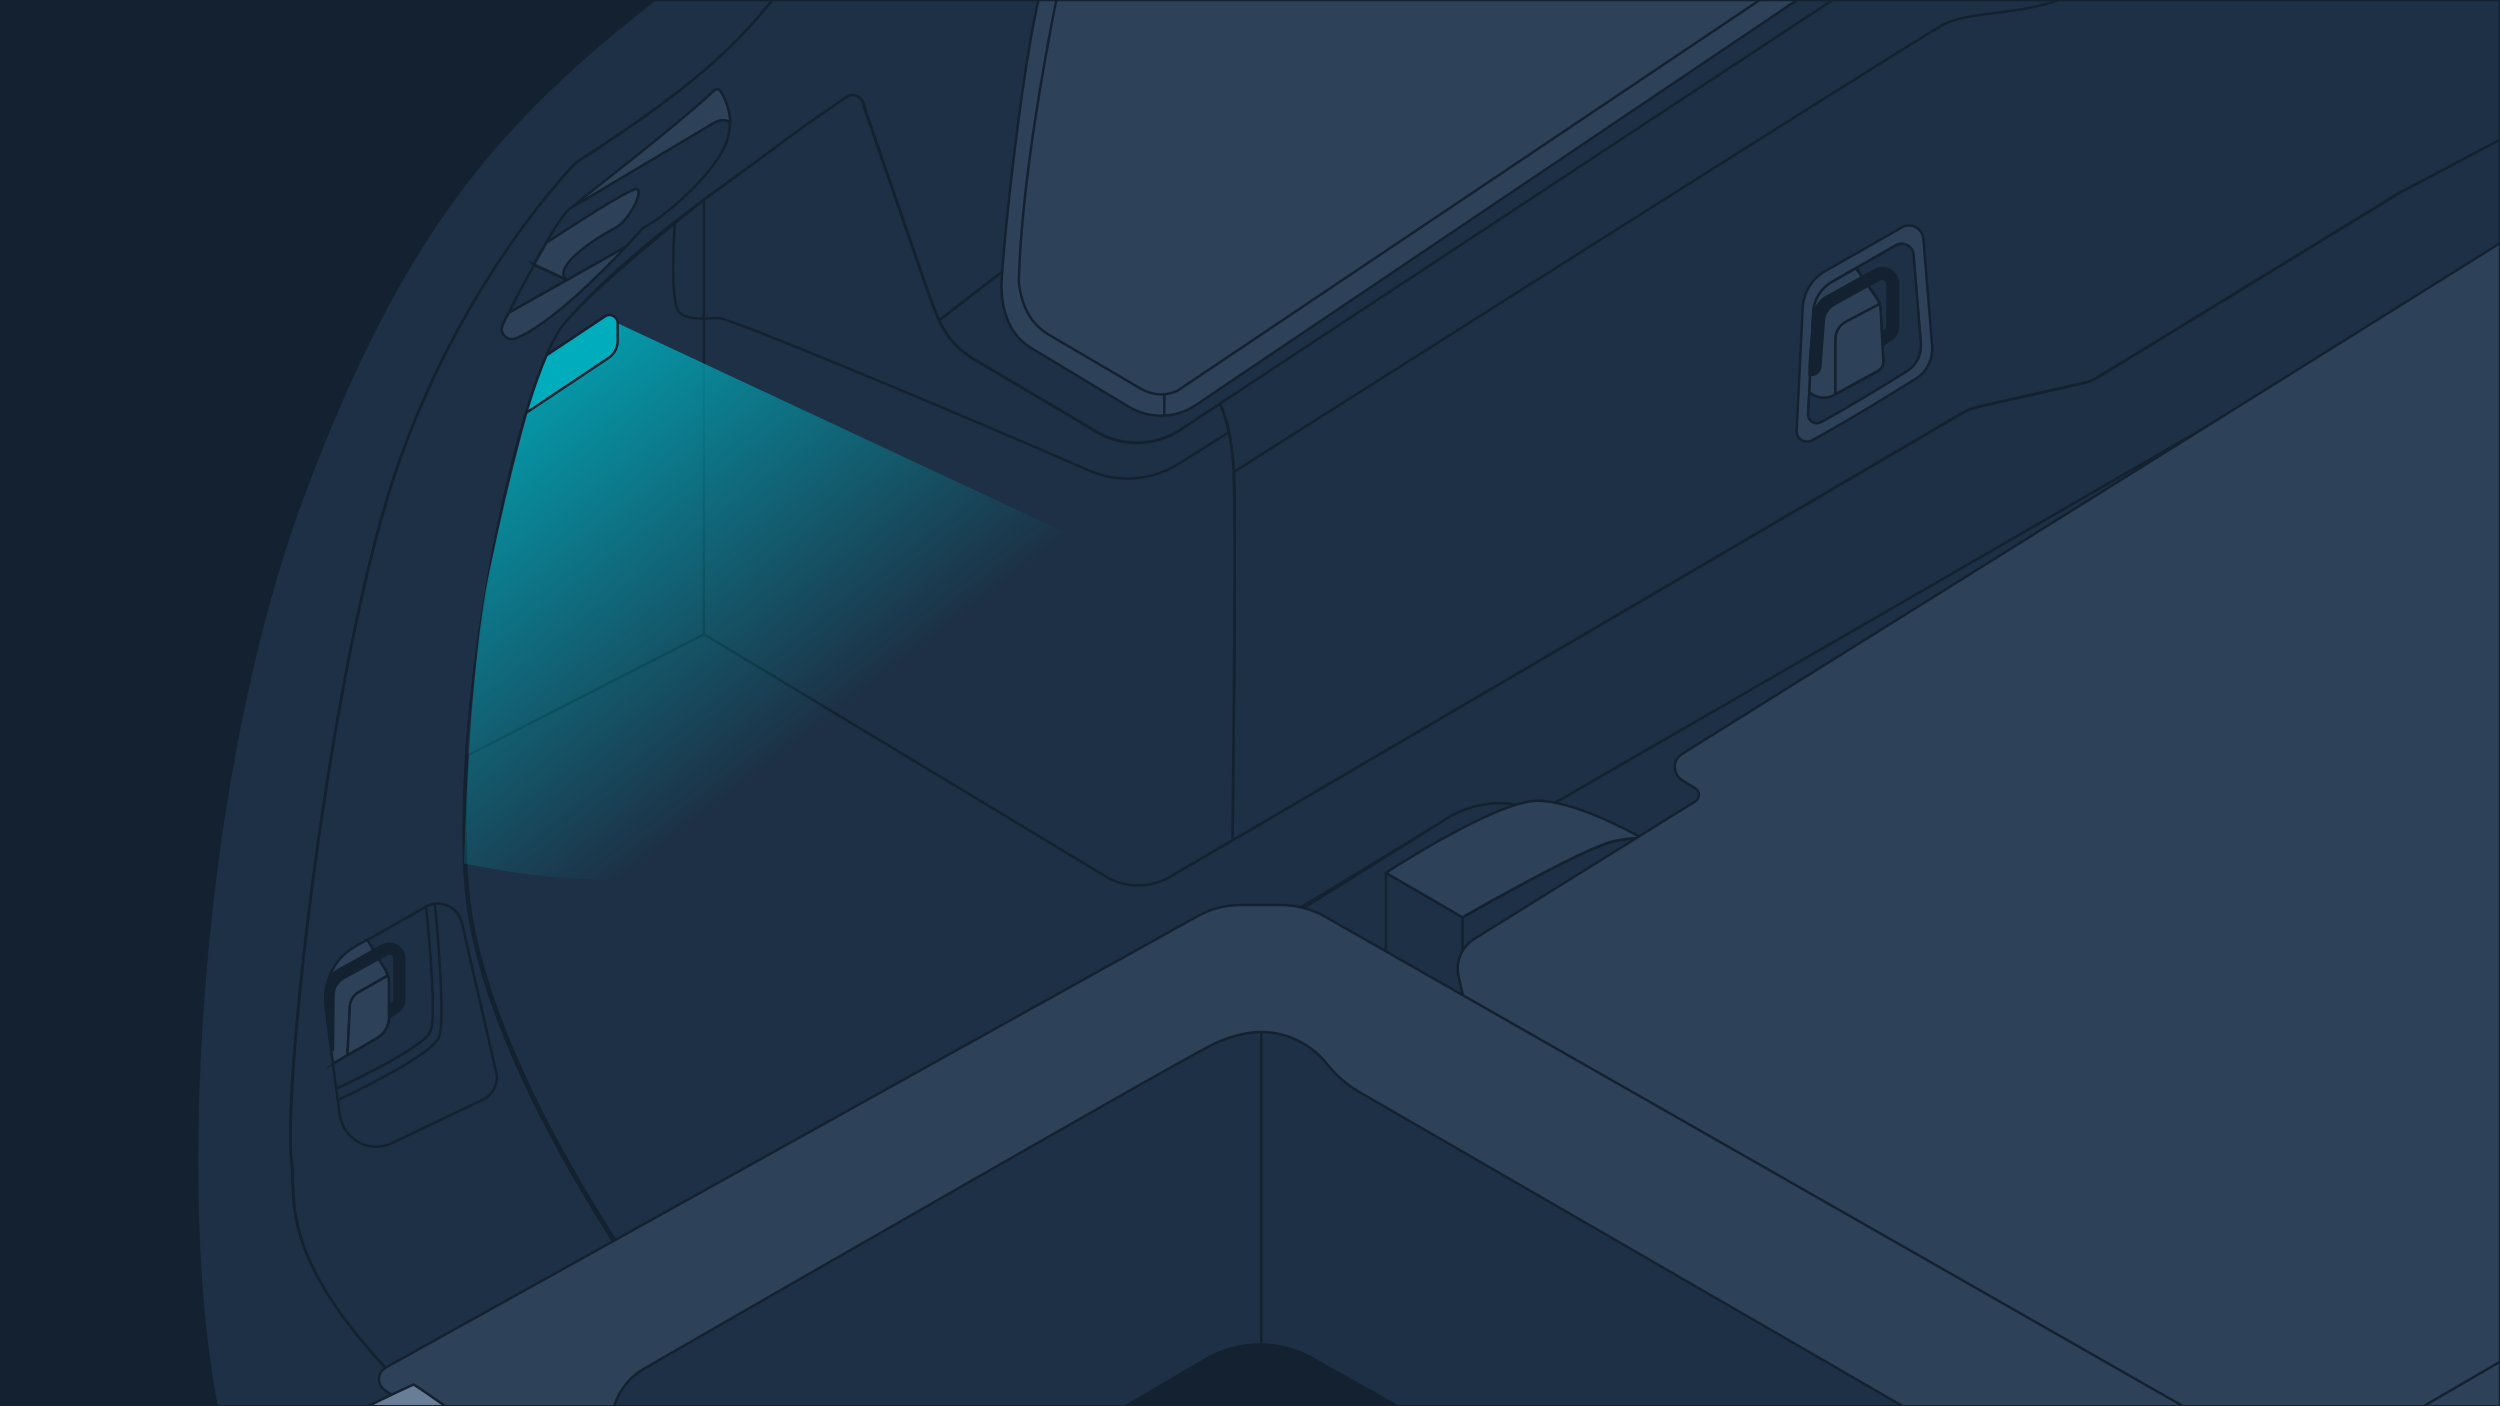
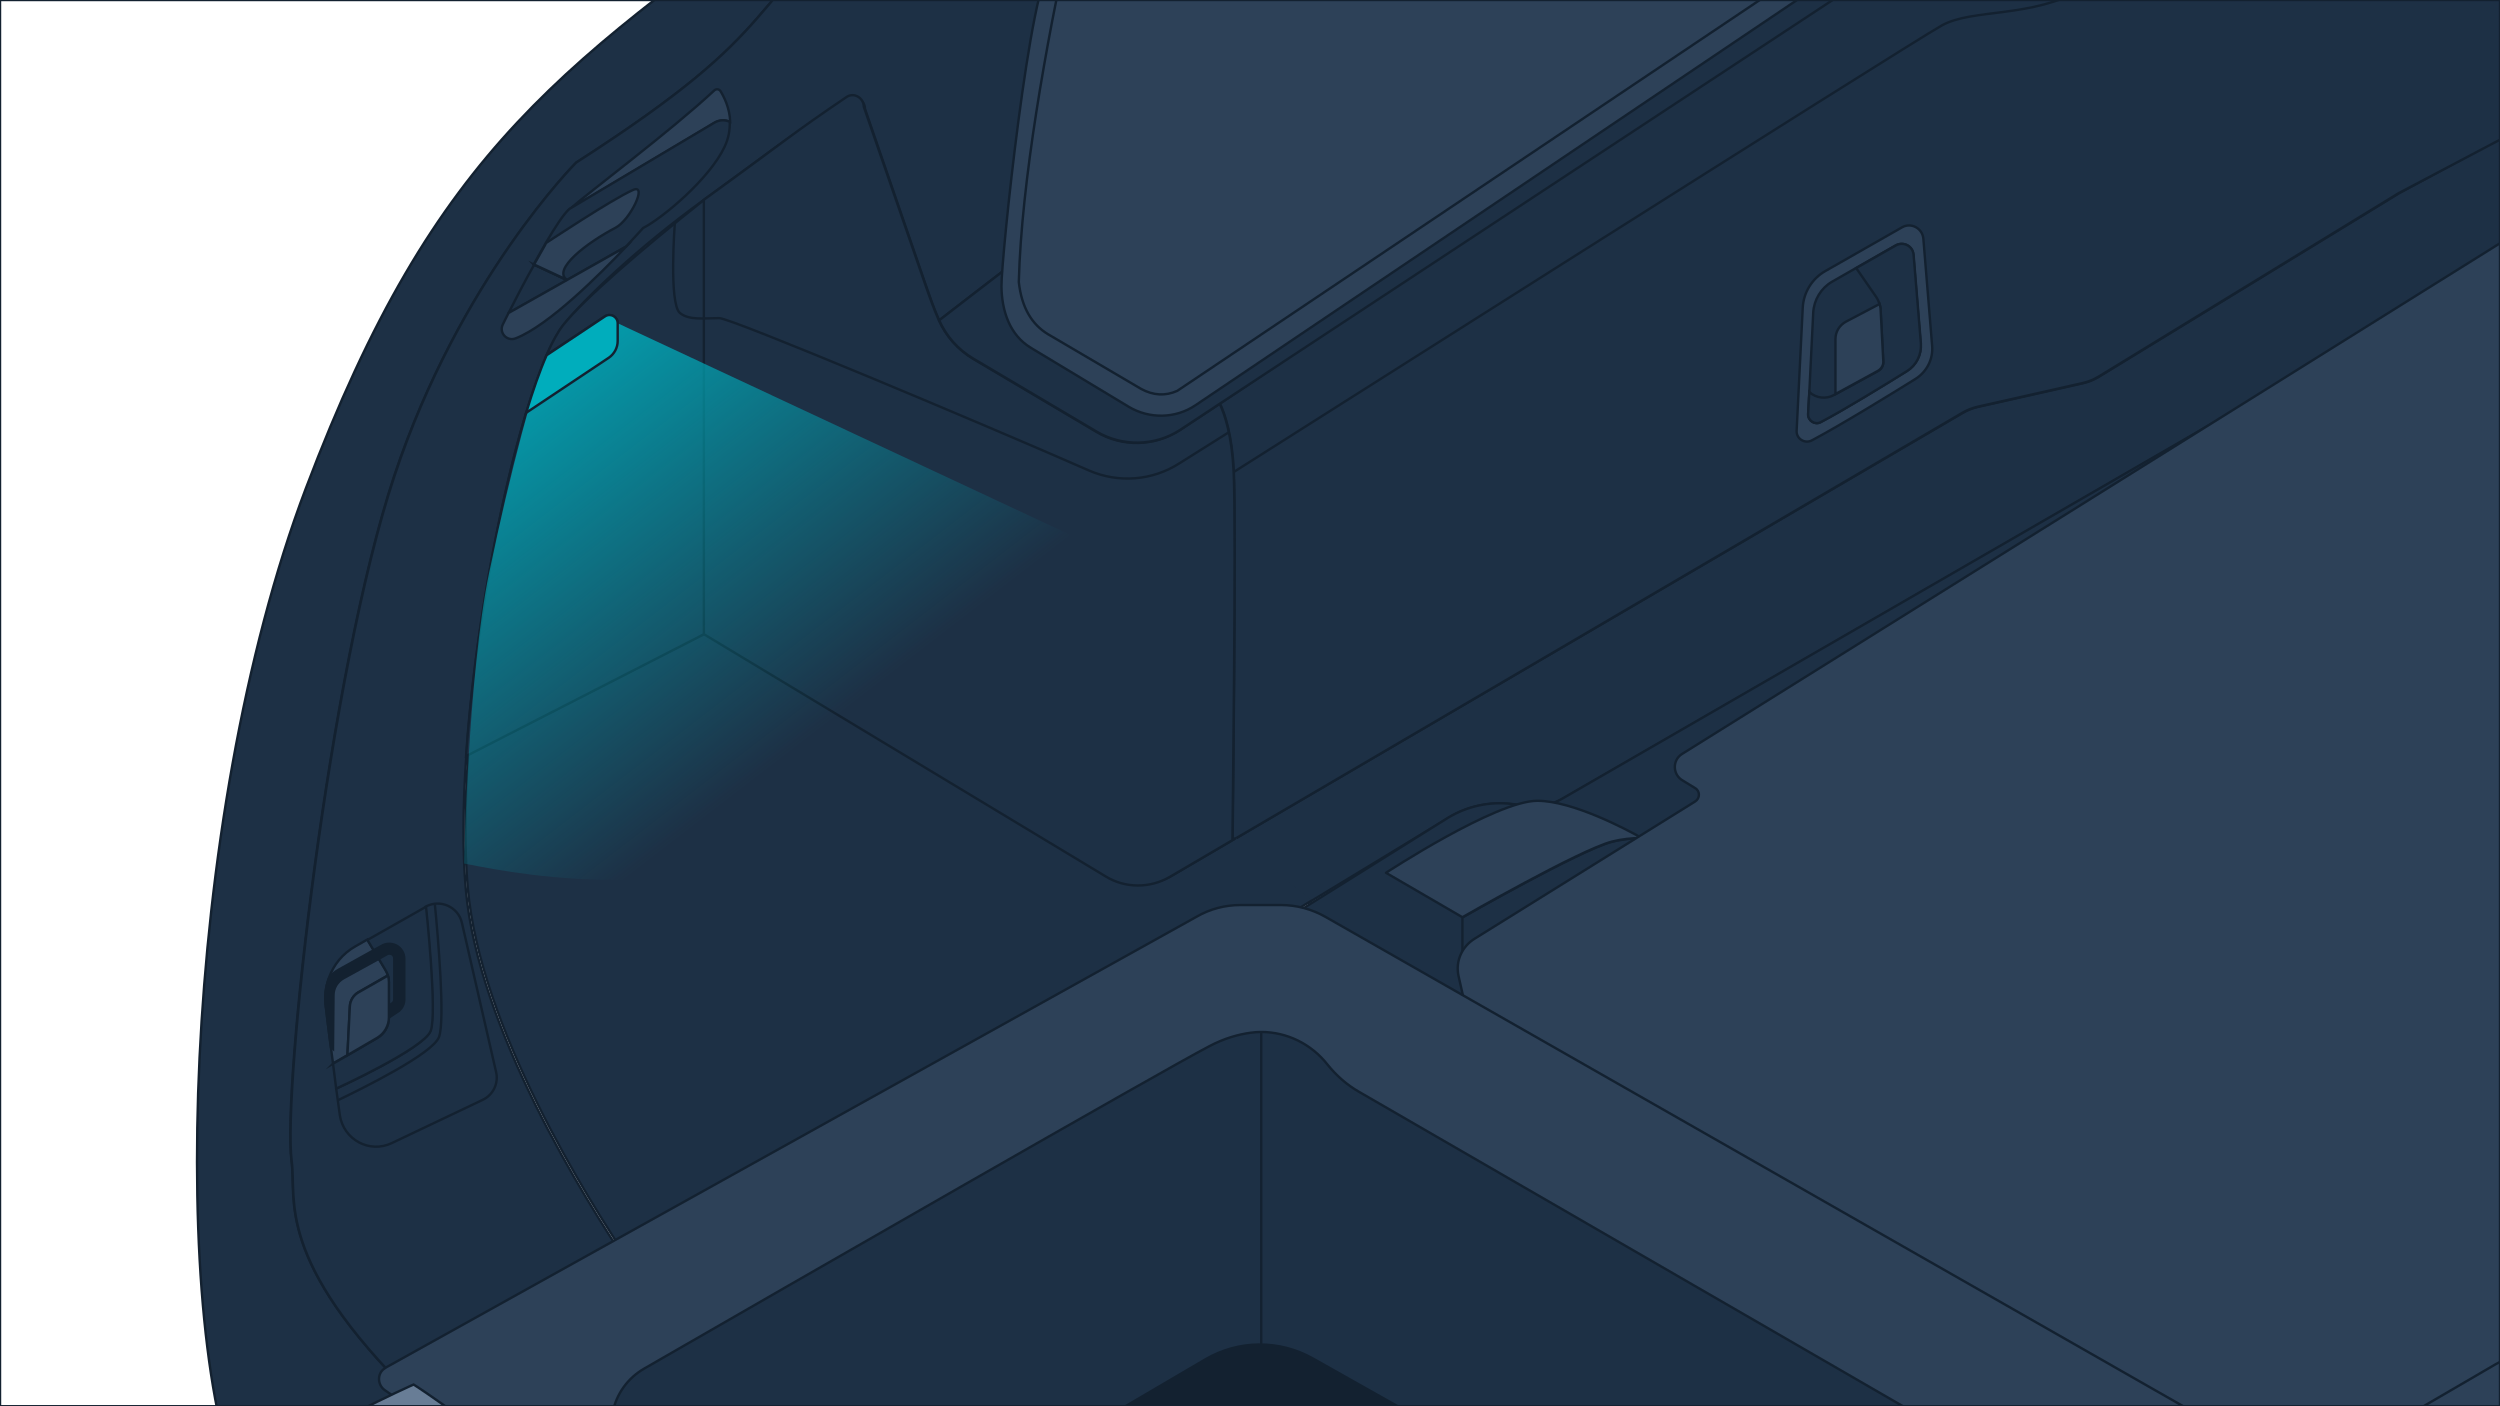
<svg xmlns="http://www.w3.org/2000/svg" xmlns:xlink="http://www.w3.org/1999/xlink" width="1024" height="576" xml:space="preserve">
  <switch>
    <g>
      <defs>
        <path id="a" d="M0 0h1024v576H0z" />
      </defs>
      <clipPath id="b">
        <use xlink:href="#a" overflow="visible" />
      </clipPath>
-       <path clip-path="url(#b)" fill="#132130" stroke="#132130" stroke-width="1.782" stroke-miterlimit="10" d="M-91.2-85.1h1198.7V739H-91.2z" />
      <g clip-path="url(#b)">
        <path fill="#132130" stroke="#132130" stroke-miterlimit="10" d="M1643.2-139.5 1048.4 227c-.1 0-.1.1-.1.1L334.4 431.8l305 187.9 1028.7 534" />
        <g stroke="#132130" stroke-miterlimit="10">
          <path fill="#1D3045" d="M953.2-445.9c-1.2 2.5-3 4.7-5.5 6.3-7.5 4.9-17.8 11.7-30.4 20-17.5 11.5-39.5 26-64.5 42.5-160.5 105.7-445.6 294.7-489.7 331C301.2 4.7 325.5 9.1 236 66.6c0 0-47.7 47.8-74.5 128.2-26.8 80.4-46 251.5-42.1 280.8 2.1 15.8-7 40.3 49.7 96.2L100 613.5c-31-65.3-26.1-278 25.3-413.5 53.4-140.8 104.8-173.7 219-256 83-59.8 361.5-244.5 507.2-340.7 25.5-16.9 46.9-31 62.6-41.3 7.8-5.2 14.2-9.3 18.8-12.4 5.1-3.4 6.7-10.2 3.4-15.5l-12.3-20 6-4.2 21.4 27.9c3.8 4.9 4.2 11.2 1.8 16.3z" />
          <path fill="#687D96" d="M1094.4 1102.9c-43.8 26.7-69.8 40.7-165 4.2-113.5-43.5-321.6-145.6-467.2-230.8-145.6-85.1-323.4-200.5-358.5-256-1.3-2.1-2.6-4.4-3.8-6.9l69.1-41.6C217.8 620 315.5 691.6 511.1 801c313.3 175.4 505 266.5 583.3 301.9z" />
          <path fill="#1D3045" d="M1051.5 112.9c-6.5-9-19-12.2-29.2-6.3l-22.7 13.1-359.9 207.7c-4.2 2.4-9 3.4-13.8 2.8l-6.6-.8c-9.1-1.1-18.2.8-26 5.6l-57.1 34.6v-.9l-30.9-24.8L804 169.1c1.9-1.1 4-1.9 6.1-2.4l43-9.7c2.3-.5 4.5-1.4 6.5-2.6l123-75.2L1102.8 14l32.9 45.4c0 .1-86.5 48.3-84.2 53.5z" />
          <path fill="#1D3045" d="M1088.1 23.4 982.5 79.1l-123 75.2c-2 1.2-4.2 2.1-6.5 2.6l-43 9.7c-2.1.5-4.2 1.3-6.1 2.4L505.3 343.9l-.4-.3s1.5-127.2.5-150.3c-.7-15.1-3.7-23.8-5.7-28l518.9-347.1c28.7 87.6 94.9 141.9 94.9 141.9l-25.4 63.3z" />
        </g>
        <path fill="#1D3045" stroke="#132130" stroke-miterlimit="10" d="m537.4 368.8-27 16.3c-3.8 2.3-8.1 3.5-12.5 3.5h-12.8c-7.8 0-15.5 2.1-22.2 6.2L258.6 517.9c-18.5-27.4-62-97.3-67-154.2-1.4-15.9-1.2-34.7.2-54.7l97.4-49.9 164.7 99.3c8 4.8 18.1 4.9 26.2.2l26.1-15.3" />
        <path fill="#1D3045" stroke="#132130" stroke-miterlimit="10" d="M879.2-223.7C831-196 760.6-147.8 687.3-95.2 581.8-19.5 470.4 65.3 411.7 110.4c-11 8.4-20.1 15.5-27 20.8-2-4.4-3.4-8.4-5.7-15l-24.7-71.6c0-3.6-3.9-5.8-7-4-21.8 13.3-26 17.3-58.9 41.2-27.1 19.6-49.1 40.6-57.5 51.2-15.3 19.2-35.1 105.3-39.9 176.6-1.4 20-1.6 38.8-.2 54.7 5 56.9 48.5 126.7 67 154.2l-88.6 53.4c-56.7-56-47.6-80.5-49.7-96.2-3.8-29.4 15.3-200.4 42.1-280.8C188.3 114.4 236 66.6 236 66.6 325.5 9.1 301.2 4.7 363.1-46.1 407.2-82.4 692.3-271.4 852.6-377c3.5 47.6 13.3 99.9 26.6 153.3z" />
        <path fill="#1D3045" stroke="#132130" stroke-miterlimit="10" d="m504.8 343.6.4.3-26.1 15.3c-8.1 4.7-18.2 4.7-26.2-.2l-164.7-99.3V81.9c33.9-24.5 36.2-27.1 58.6-42.2 3-2 7 .4 7 4l25.1 72.6c1.9 5.5 3.7 10.5 5.7 15 2.9 6.4 7.7 11.9 14 15.7l50.5 29.9c10.5 6.3 23.7 6 34-.6l16.5-10.9c2 4.2 5 12.9 5.7 28 1.1 23-.5 150.2-.5 150.2z" />
        <path fill="#1D3045" stroke="#132130" stroke-miterlimit="10" d="M288.3 81.9v177.9l-97.4 49.9c3.3-48.6 13.6-104.1 24.6-140.6l33.9-22.6c2.3-1.5 3.6-4.1 3.6-6.8v-7.3c0-2.7-3-4.3-5.3-2.8l-23.9 15.9c2.4-5.4 4.7-9.6 6.9-12.4 8.5-10.6 31.4-30.4 57.6-51.2z" />
        <linearGradient id="c" gradientUnits="userSpaceOnUse" x1="201.018" y1="128.281" x2="333.717" y2="300.45">
          <stop offset="0" style="stop-color:#00adbc" />
          <stop offset="1" style="stop-color:#00adbc;stop-opacity:0" />
        </linearGradient>
        <path fill="url(#c)" d="m253 132.4-29.5 14c-4.1 8.4-14.4 46.2-23.1 88-8.7 41.8-10.3 119.3-10.3 119.3 28 5.6 96.4 17.8 159.4-17.1 12.3-6.8 23.2-13.7 32.8-20.5 71.8-50.8 83.5-84.2 83.5-84.2L253 132.4z" />
        <path fill="#1D3045" stroke="#132130" stroke-miterlimit="10" d="M946.8-129.2 499.7 165.3l-16.5 10.9c-10.3 6.6-23.5 6.8-34 .6l-50.5-29.9c-6.3-3.7-11.1-9.2-14-15.7 6.9-5.3 16-12.4 27-20.8C470.4 65.3 581.8-19.5 687.3-95.2 760.6-147.8 831-196 879.2-223.7c15-8.6 27.9-15.3 38-19.4 0 .4 0 .8.1 1.2 1.5 21.8 14 65.4 29.5 112.7z" />
        <path fill="#2D4158" stroke="#132130" stroke-miterlimit="10" d="M422.3 142.5c-8.7-5.2-12-15.1-12.1-25.3C410.1 106 421.9-8 430.9-15c11.4-8.8 181.7-27.4 253.9-78.5 17.3-12.3 58-5.7 72.1 10.1 10.9 12.2 5.9 22 13 30.8 8.4 10.3 6.2 25.7-4.9 33.1L489.8 165.9c-8.2 5.6-19 5.8-27.5.7l-40-24.1z" />
        <path fill="none" stroke="#132130" stroke-miterlimit="10" d="M457.3-106.5s-37.8 139.3-40 222c1.2 10.8 5.5 17.4 11.8 21.3l38.3 22.5c5 2.7 9.9 3 14.8.8L720.8 0" />
        <path fill="#1D3045" stroke="#132130" stroke-miterlimit="10" d="m1090.7 202.8-573 334.1-5.7-151.2 81.2-50.8c7.8-4.7 17-6.7 26-5.6l6.6.8c4.8.6 9.6-.4 13.8-2.8l359.9-207.8 22.7-13.1c10.2-5.9 22.8-2.7 29.2 6.3 1.3 2.9 2.8 6.4 4.6 10.5v.1c5.7 12.9 13.7 31.2 22.2 50.8 4.2 9.5 8.4 19.2 12.5 28.7z" />
        <path fill="#2D4158" stroke="#132130" stroke-miterlimit="10" d="m1329.3 857.2-20.7 112-214.2 133.8c-78.3-35.4-270-126.5-583.3-301.8C315.5 691.8 217.9 620.2 169 572l88.6-53.4L462 395.5c6.7-4 14.4-6.2 22.2-6.2H497c4.4 0 8.7-1.2 12.5-3.5l819.8 471.4zM735.9 176.4c-.2 3.3 3.3 5.5 6.2 4 11.9-6.3 31.7-18.5 42.5-25.2 4.6-2.9 7.3-8.1 6.8-13.6l-3.6-43.9c-.4-4.2-5-6.7-8.7-4.6L747.7 111c-5.5 3.1-9 8.8-9.3 15.1l-2.5 50.3zm4.7-6.8.5-9 1.6-32.6c.3-5.2 3.2-10 7.7-12.6l9.8-5.6 16.3-9.3c3.1-1.7 6.9.3 7.2 3.8l3 36.4c.4 4.5-1.8 8.9-5.7 11.3-9 5.6-25.4 15.7-35.3 20.9-2.3 1.3-5.2-.6-5.1-3.3z" />
        <path fill="#1D3045" stroke="#132130" stroke-miterlimit="10" d="M740.6 169.6c-.1 2.7 2.8 4.6 5.2 3.3 9.9-5.2 26.3-15.3 35.3-20.9 3.9-2.4 6-6.8 5.7-11.3l-3-36.4c-.3-3.5-4.1-5.5-7.2-3.8l-16.3 9.3 8.1 11.7c.7 1 1.1 2 1.5 3.1.2.8.4 1.6.4 2.4l1.1 21.1c.1 1.6-.7 3.1-2.2 3.9l-17.4 9.5-.6.3c-3.3 1.8-7.3 1.3-10.1-1.2l-.5 9z" />
-         <path fill="#2D4158" stroke="#132130" stroke-miterlimit="10" d="M741.1 160.6c2.8 2.5 6.8 3 10.1 1.2l.6-.3V139c0-3 1.7-5.7 4.3-7.1l13.7-7.2c-.3-1.1-.8-2.1-1.5-3.1l-8.1-11.7-9.8 5.6c-4.6 2.6-7.5 7.3-7.7 12.6l-1.6 32.5z" />
-         <path fill="#132130" stroke="#132130" stroke-miterlimit="10" d="M742.3 136.5c-.5 5.3-1.2 10.9-1.1 17.1h1c1.8-.1 3.2-1.5 3.4-3.2L747 132c0-3 1.6-5.8 4.3-7.3l15.2-8.4 3.3-1.8c1-.6 1.8-.3 2.2-.1.3.2 1.1.7 1.1 1.8v17.5c0 .6-.2 1.1-.7 1.5l-5.3 3.6 2.4 3.6 5.7-3.8c1.4-1.2 2.2-3 2.2-4.9v-17.5c0-2.3-1.3-4.5-3.3-5.6-2.1-1.1-4.5-1-6.5.2l-3.3 1.8-15 8.3c-1.7.9-3.4 1.6-5.6 5.2-1.4 3.7-1 5.7-1.4 10.4z" />
        <path fill="#2D4158" stroke="#132130" stroke-miterlimit="10" d="M751.8 138.9v22.5l17.4-9.5c1.4-.8 2.3-2.3 2.2-3.9l-1.1-21.1c0-.8-.2-1.6-.4-2.4l-13.7 7.2c-2.8 1.5-4.4 4.2-4.4 7.2z" />
        <path fill="#00ADBC" stroke="#132130" stroke-miterlimit="10" d="M253 132.4v7.3c0 2.7-1.4 5.3-3.6 6.8l-33.9 22.6c2.8-9.2 5.6-17.3 8.4-23.6l23.9-15.9c2.2-1.5 5.2.1 5.2 2.8z" />
        <g stroke="#132130" stroke-miterlimit="10">
          <path fill="#2D4158" d="m233.4 85.6 59.3-35.3c2.1-1.2 4.4-1.2 6.4-.4-.2-5.6-2.5-10.2-4-12.6-.6-.9-1.8-1-2.6-.2-17.7 16.5-51.4 41.7-59.1 48.5z" />
          <path fill="#1D3045" d="m208.3 128.2 24-13.5-13.5-6.3c-3.9 6.9-7.6 14.1-10.5 19.8z" />
          <path fill="#1D3045" d="m218.7 108.4 13.5 6.3 24.2-13.7c4.3-4.6 7-7.6 7-7.6 8-4.1 27.2-20.1 33.4-33.3 1.7-3.6 2.2-7 2.1-10.2-1.9-.9-4.3-.9-6.4.4l-59.3 35.3c-2.3 2-5.8 7.4-9.7 14-.1.2-.3.5-.4.7v.1c-1.4 2.4-2.9 5-4.3 7.6l-.1.4z" />
          <path fill="#2D4158" d="M211.2 138.6c13.6-5.3 34.5-26.2 45.3-37.6l-48.2 27.2c-.9 1.7-1.6 3.2-2.3 4.6-1.8 3.4 1.6 7.2 5.2 5.8zm40.9-45.3c6-3.1 13.3-18.2 7.2-15.5-8.8 3.9-34.6 21.1-35.6 21.7l-.4.7v.1l-4.3 7.6-.3.4 13.5 6.3c-6.1-4.2 8.2-15.2 19.9-21.3z" />
        </g>
        <path fill="#1D3045" stroke="#132130" stroke-miterlimit="10" d="M137.7 445.9c.5 3.8 1 7.5 1.5 10.9 1.5 10 12.2 15.8 21.3 11.4l37.2-17.7c4.3-2 6.6-6.8 5.5-11.4l-14-61.1c-1.5-6.6-9-9.9-14.9-6.6 0 0 4.7 43.8 1.9 50.9-2.6 7.2-38.5 23.6-38.5 23.6z" />
        <path fill="#2D4158" stroke="#132130" stroke-miterlimit="10" d="M133.4 411.9c.6 5 1.3 10.9 2.1 16.9.3 2.2.6 4.5.9 6.8l5.9-3.4 1-20c.1-2.4 1.5-4.6 3.5-5.8l12.1-6.9c-.3-.9-.6-1.7-1.1-2.5l-2.7-4.5-2.1-3.5-2.5-4.2-4.9 2.8c-5.2 2.9-9 7.6-10.9 13-1.3 3.6-1.8 7.5-1.3 11.3z" />
        <path fill="#1D3045" stroke="#132130" stroke-miterlimit="10" d="M136.4 435.7c.4 3.4.9 6.9 1.3 10.2 0 0 35.9-16.4 38.7-23.6 2.8-7.1-1.9-50.9-1.9-50.9l-24 13.6 7.3 12.2c.5.8.9 1.6 1.1 2.5.3.9.4 1.8.4 2.8v14.3c0 3.5-1.8 6.7-4.8 8.4l-12.2 7.1-5.9 3.4z" />
        <path fill="none" stroke="#132130" stroke-miterlimit="10" d="M178.1 370.2c1.3 13.4 4.3 47.8 1.7 54.6-2.6 6.8-30.9 20.8-41.5 25.9" />
        <path fill="#132130" stroke="#132130" stroke-miterlimit="10" d="M133.4 411.9c.6 5 1.3 10.9 2.1 16.9l.9.8.2-22c0-2.9 1.6-5.5 4.1-6.9l14.5-8 3.2-1.8c.9-.6 1.7-.2 2.1-.1.3.2 1 .7 1 1.8v16.7c0 .6-.2 1.1-.6 1.5l-5.1 3.4 2.3 3.4 5.4-3.6c1.3-1.2 2.1-2.8 2.1-4.6v-16.7c0-2.2-1.2-4.3-3.2-5.4-2-1-4.3-1-6.2.2l-3.1 1.7-14.4 8c-1.6.9-3 2.1-4 3.6-1.3 3.4-1.8 7.3-1.3 11.1z" />
        <path fill="#2D4158" stroke="#132130" stroke-miterlimit="10" d="m142.3 432.2 12.2-7.1c3-1.8 4.8-5 4.8-8.4v-14.3c0-.9-.1-1.9-.4-2.8l-12.1 6.9c-2.1 1.2-3.4 3.4-3.5 5.8l-1 19.9z" />
        <path fill="none" stroke="#132130" stroke-miterlimit="10" d="m503.4 177-20.2 12.7c-11.1 7.2-25.1 8.3-37.2 3-43.5-19.1-146.5-62.4-151.4-62.4-6.2 0-12.3 1-16.1-2.1-4.6-3.8-2.1-36.7-2.1-36.7m229 101.8s277.1-175.8 290-182.9c12.9-7.1 36.4-2.7 58.6-15.3C876.1-17.4 966.7-71 966.7-71" />
        <g stroke="#132130" stroke-linejoin="round" stroke-miterlimit="10">
          <path fill="#1D3045" d="m591.9 431.9 50.7 25.7 31.5-113.3s-.6-.4-1.7-1c-4 .1-8.3.5-12.1 1.5-13.1 3.4-61.3 31-61.3 31v41.1l-7.1 15z" />
-           <path fill="#1D3045" d="m561.1 411.6 30.8 20.3 7.1-15.1v-41.1l-31.3-18.2v38.6z" />
          <path fill="#2D4158" d="m567.7 357.5 31.3 18.2s48.1-27.6 61.3-31c3.9-1 8.1-1.4 12.1-1.5-6.2-3.5-28.3-15.2-42.7-15.2-17 0-62 29.5-62 29.5z" />
        </g>
        <path fill="#2D4158" stroke="#132130" stroke-miterlimit="10" d="M1496.1 258c-21.3-16-54.5-40.4-77.2-53.9-3.5-2.1-7.9-2.1-11.5-.1l-24 13.4c-5.2 2.9-11.6 2.9-16.8-.1l-169.9-97.5c-1.5-.8-1.6-2.9-.2-3.9l21.7-16.8c3.5-2.7 3.1-8.1-.7-10.2-12.2-6.9-37.1-20-64.7-29.8-30.9-11-50.9-8.3-71.9 5L689 308.8c-4.2 2.6-3.9 8.7.4 11l4.9 3c2.1 1.2 2.1 4.2 0 5.5L604 384.5c-5.2 3.2-7.9 9.2-6.6 15.2l2.3 10.2c.7 3 2.6 5.7 5.3 7.2l18.6 10.8c3 1.8 5.4 4.5 6.7 7.7l5.6 14.1c1.3 3.3 3.7 6 6.7 7.8l297.7 170.2c1.7 1 3.7-.7 3.1-2.5l-4.2-12.2c-.6-1.8 1.3-3.5 3-2.6l17.5 9.3c3.6 1.9 7.9 2.4 11.9 1.4l128.7-32.9L1513 328.1l1.9-29c1.1-16-6-31.4-18.8-41.1z" />
        <path fill="#2D4158" stroke="#132130" stroke-linejoin="round" stroke-miterlimit="10" d="m969.3 589.6 28.9 16s53.7-40.4 74.6-24.9l-20.9-18.8c-8.2-7.4-20.2-8.6-29.7-3.1l-52.9 30.8z" />
        <g stroke="#132130" stroke-miterlimit="10">
          <path fill="#2D4158" d="M157.4 560.6c-3 2.1-2.8 6.7.2 8.8 71.1 49.1 301.9 213.7 431.4 286.5 113.5 63.8 454.7 229.9 475.8 240.2l377.5-207.4L543 375.6c-5.6-3.2-11.9-4.9-18.3-4.9h-16.6c-6.3 0-12.5 1.6-18 4.8L158.3 560l-.9.6z" />
          <path fill="#132130" d="M317.5 660.2c58.3 39.6 248.7 162.9 294.1 186.6 49.6 26 384.6 216.5 453.8 215.4 51-.8 135.9-52.3 199.4-96.2l-727-409.6c-13.7-7.7-30.5-7.6-44 .4L317.5 660.2z" />
          <path fill="#1D3045" d="M255.8 600c12.6 16.8 30.5 38.2 49.1 51.5 2.9 2.1 7.2 5 12.6 8.7l176.2-103.4c13.6-8 30.3-8.1 44-.4l727 409.6c47.5-32.9 82.9-61.6 82.9-61.6L556.8 447.3c-5.1-2.9-9.5-6.8-13.1-11.3-6.6-8.4-16.6-13.3-27.1-13.3-1.4 0-2.9.1-4.3.3-5.1.7-10.9 2.3-17.1 5.6-19.4 10.1-170.3 96.8-231.2 131.9-14.1 8-17.9 26.5-8.2 39.5z" />
          <path fill="none" d="M516.6 550.8V422.7" />
          <path fill="#687D96" d="M96.5 605.8c1.4 3.8 3 7.3 4.7 10.4 38.8 73.2 282.6 208.3 445.5 305.3 162.9 97 344.3 176.9 388.4 192.9 44.1 16.1 110.7 13.5 110.7 13.5 2.1-4 8.2-9 15.6-13.9 8.1-5.4 17.8-10.7 25.5-14.7 7.7-4 13.3-6.6 13.3-6.6s-.3-.2-1-.5c-21.1-10.2-389.5-183.2-503-247-132.4-74.4-326.5-204.1-406.7-264-12.6-9.4-20.1-14.1-20.1-14.1s-46.4 20.7-53.2 31.3c-6.9 10.7-19.7 7.4-19.7 7.4z" />
        </g>
      </g>
      <use xlink:href="#a" overflow="visible" fill="none" stroke="#132130" stroke-miterlimit="10" />
-       <path fill="#1D3045" stroke="#132130" stroke-miterlimit="10" d="M476.9 161.4v8.8" />
    </g>
  </switch>
</svg>